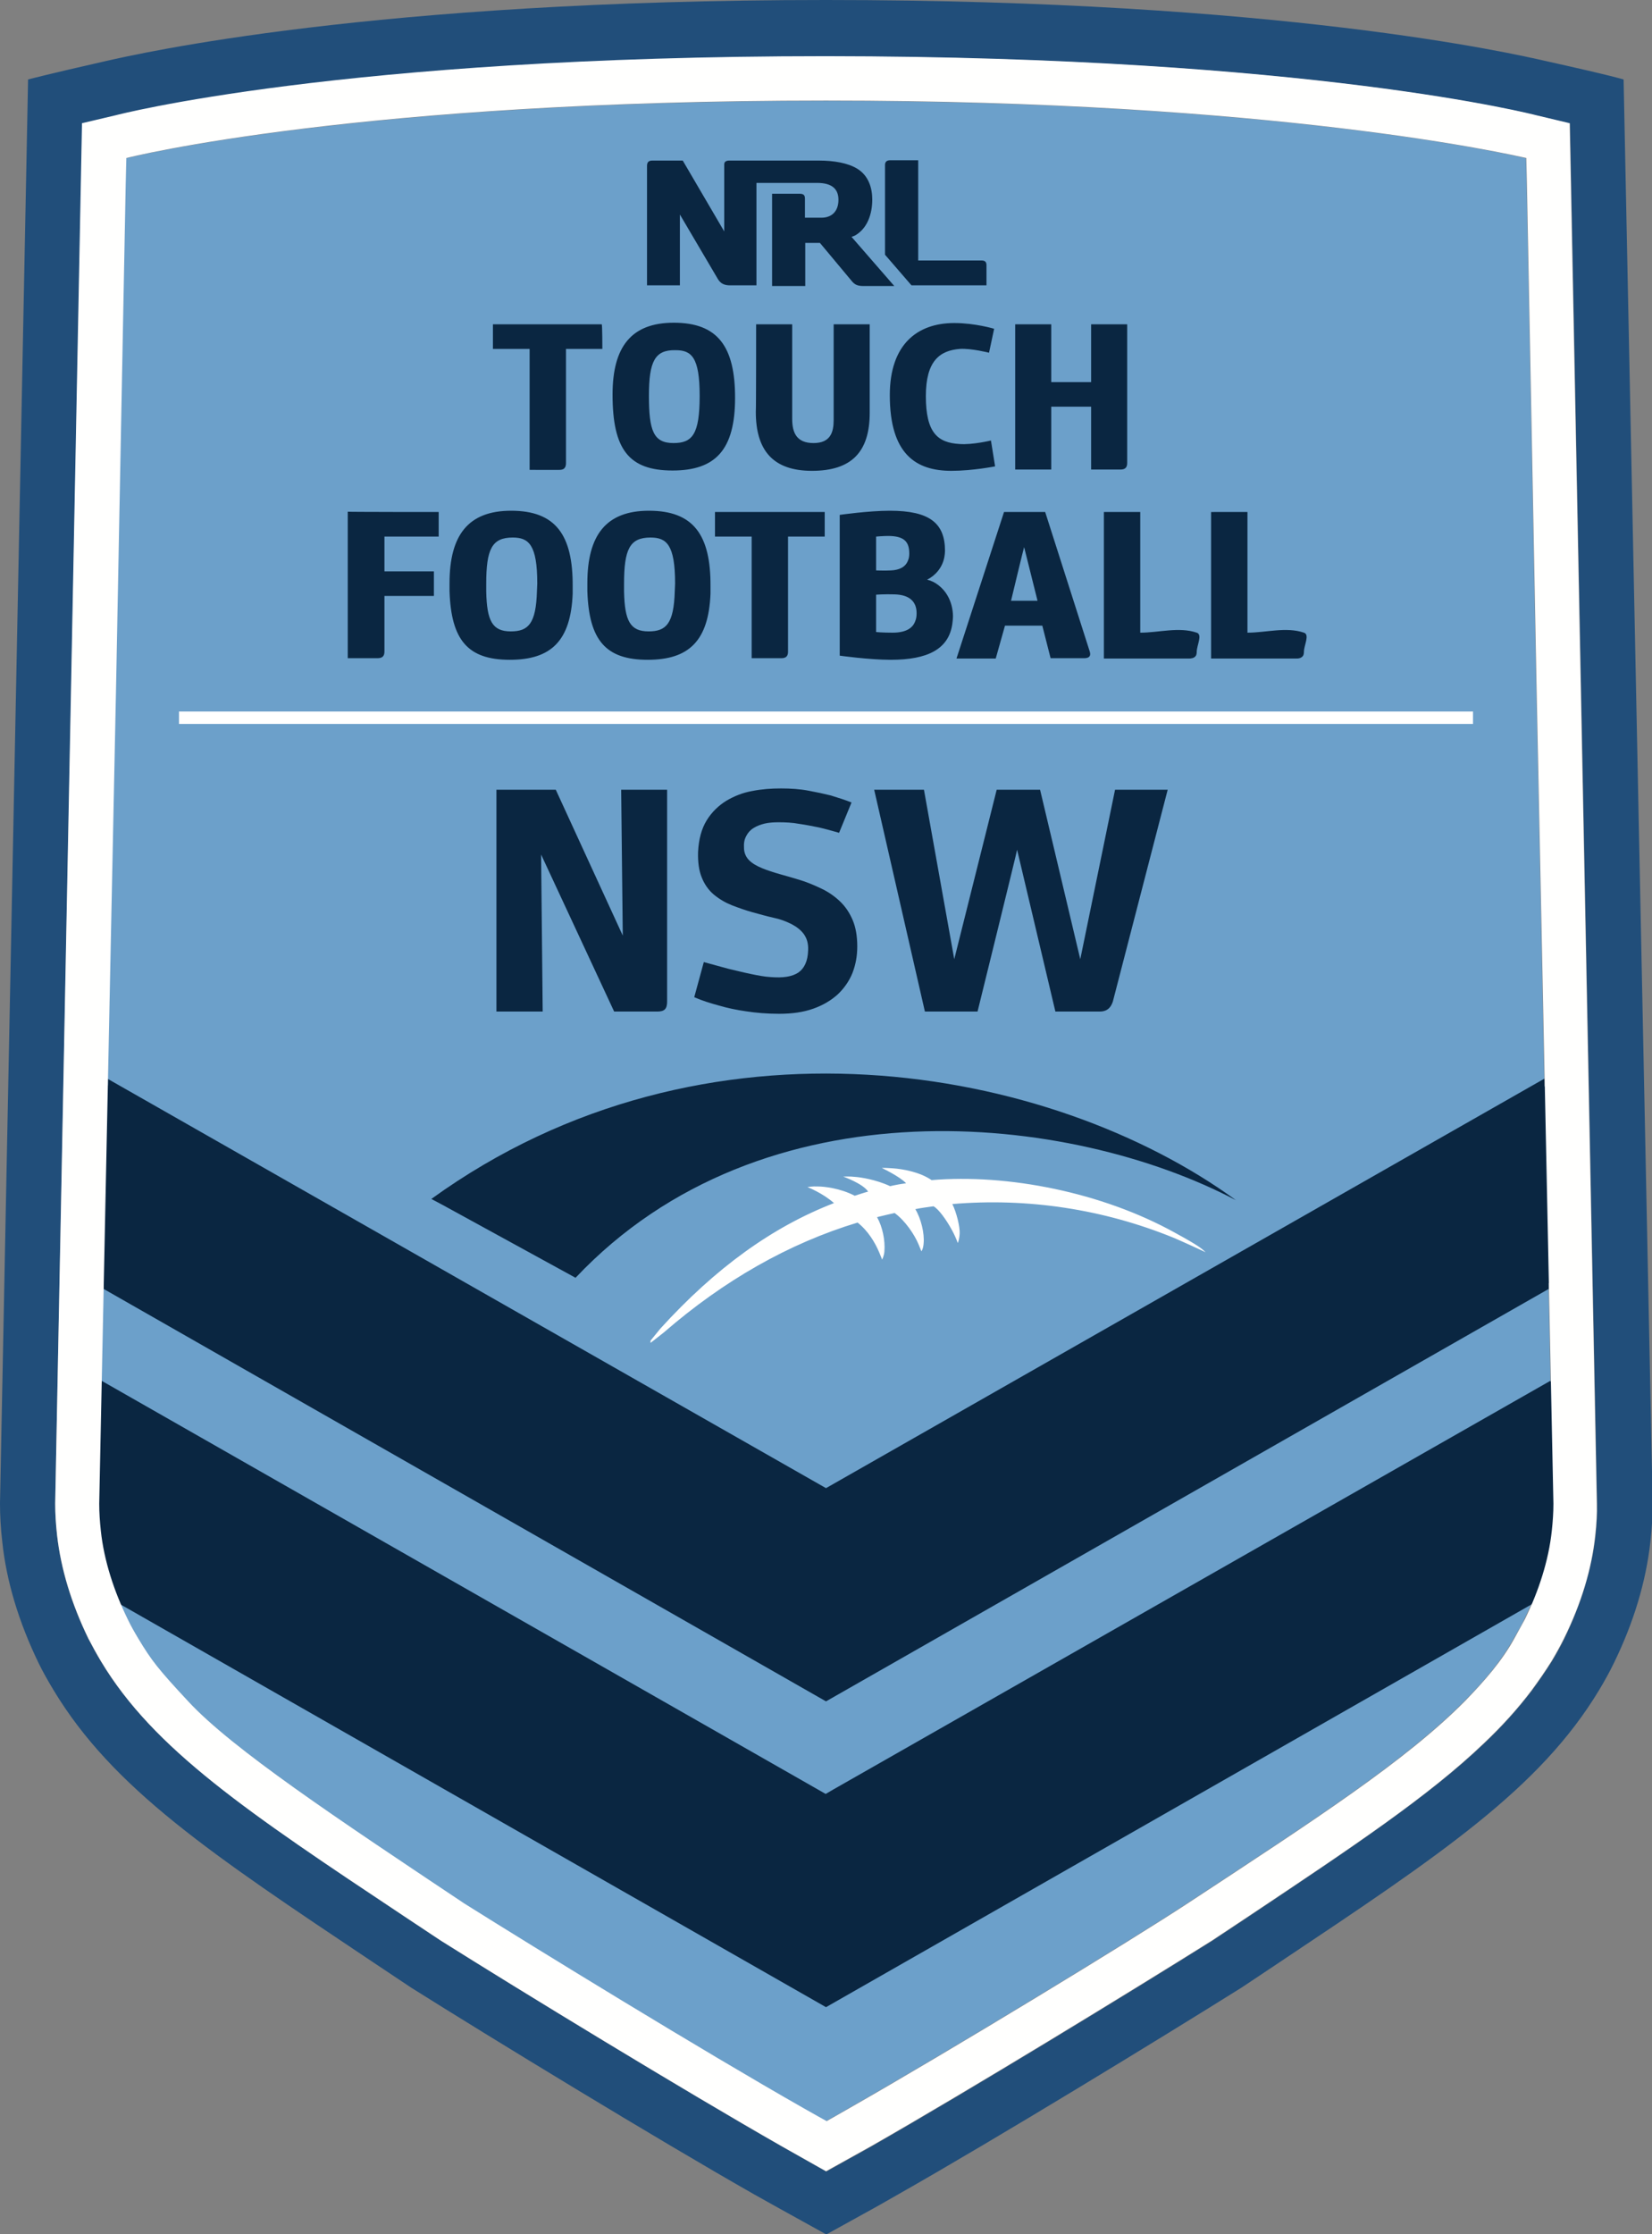
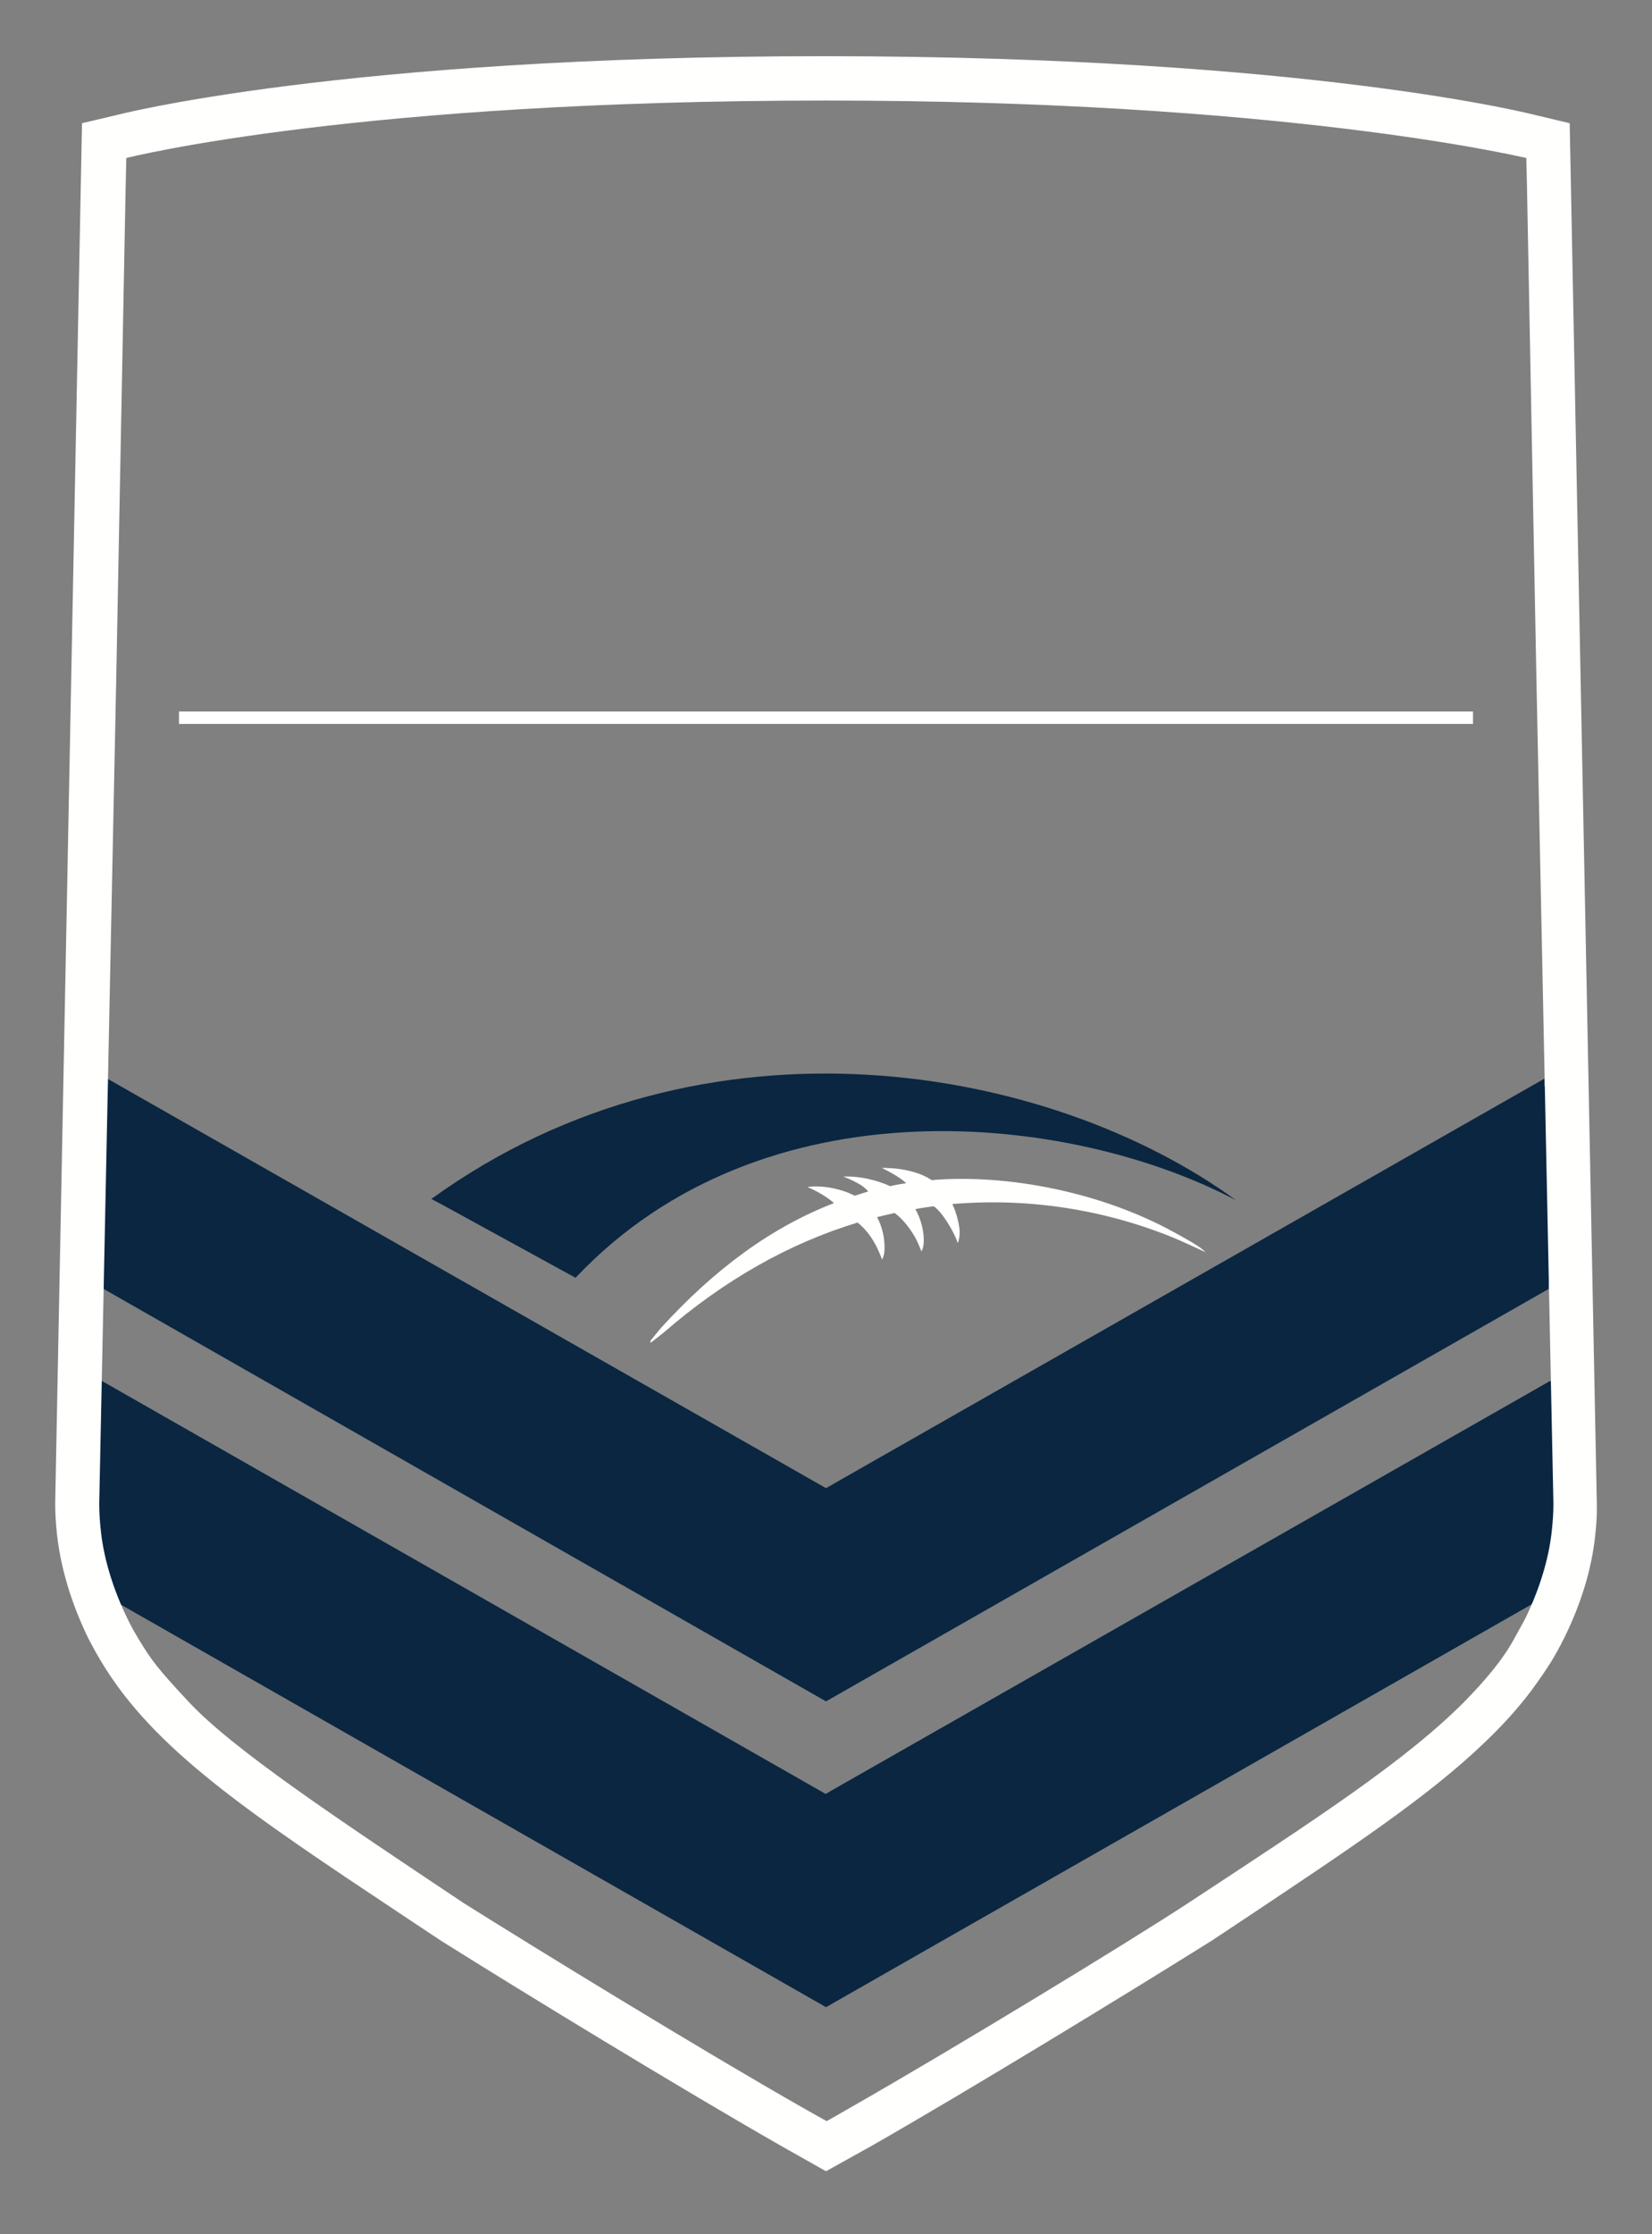
<svg xmlns="http://www.w3.org/2000/svg" version="1.1" id="Layer_1" x="0px" y="0px" viewBox="0 0 517.8 699.9" style="enable-background:new 0 0 517.8 699.9;" xml:space="preserve">
  <rect x="0" y="0" width="517.8" height="699.9" fill="#808080" stroke="none" />
  <style type="text/css">
	.st0{fill-rule:evenodd;clip-rule:evenodd;fill:#6CA0CA;}
	.st1{fill-rule:evenodd;clip-rule:evenodd;fill:#0A2641;}
	.st2{fill-rule:evenodd;clip-rule:evenodd;fill:#214E7A;}
	.st3{fill-rule:evenodd;clip-rule:evenodd;fill:#FFFFFE;}
</style>
  <g>
-     <path class="st0" d="M486.1,439.1l-4.6-224.9l-3-156.1l-0.2-0.1c0,0-2.4-0.6-7.3-1.6c4.9,1,7.3,1.6,7.3,1.6l0.2,0.1v-0.3l-0.2-8.2   c-4.9-1.2-78.5-18-219.5-18c-73,0-126.9,4.3-163.1,8.7c-37.9,4.6-56.2,9.3-56.2,9.3l-0.2,8.2v0.3l-3,156.1L31,471.1   c0,2.8,0.2,5.6,0.5,8.4c1,9.5,4.2,19.1,8.4,27.7c1.1,2.1,2.2,4.2,3.4,6.2c4.1,6.8,6.1,9.4,15.6,19.6c13.9,14.9,46.5,36.6,86.4,63.3   c23.1,14.5,74.8,46.1,106.3,64.1c1.7,1,7.3,4.1,7.3,4.1s5.6-3.1,7.2-4.1c31.6-18,88.5-52.6,106.4-64.4c39.7-26.1,68-44.4,86.6-63.2   c6.2-6.3,11.5-12.5,15.3-19.4c0.9-1.5,2.7-4.6,3.4-6.2c4.2-8.6,7.4-18.2,8.4-27.7c0.3-2.8,0.5-5.6,0.5-8.4L486.1,439.1L486.1,439.1   z" />
-     <path class="st1" d="M263,260.9c-2.1-0.6-4.2-1.2-6.4-1.7c-2-0.4-4-0.8-6.1-1.1c-2.1-0.4-4.3-0.5-6.5-0.5c-1.5,0-3,0.1-4.3,0.4   c-1.2,0.3-2.4,0.7-3.5,1.4c-1,0.6-1.8,1.5-2.3,2.5c-0.6,1.1-0.8,2.3-0.7,3.8c0,1.4,0.6,2.8,1.6,3.8s2.4,1.8,4.1,2.5   c1.7,0.7,3.6,1.3,5.7,1.9c2.1,0.6,4.3,1.2,6.5,1.9c2.2,0.7,4.3,1.6,6.4,2.6c2.1,1,4,2.3,5.7,3.9s3,3.5,4,5.8s1.5,5.1,1.5,8.4   c0,3-0.5,5.7-1.5,8.3c-1,2.5-2.6,4.8-4.6,6.7c-2.1,1.9-4.6,3.4-7.7,4.5c-3.1,1.1-6.6,1.6-10.7,1.6c-3.8,0-7.3-0.3-10.5-0.8   c-2.8-0.4-5.7-1-8.4-1.8c-2.6-0.7-5.2-1.5-7.7-2.6l3-11c2.6,0.7,5.2,1.4,7.7,2.1c2.2,0.5,4.5,1.1,6.9,1.6s4.5,0.9,6.4,1   c3.8,0.3,6.6-0.1,8.6-1.4c1.9-1.3,3-3.6,3.1-7c0.1-2.1-0.4-3.7-1.3-5c-1-1.4-2.4-2.4-3.9-3.2c-1.8-0.9-3.7-1.6-5.7-2   c-2.2-0.5-4.3-1.1-6.5-1.7s-4.4-1.4-6.5-2.2c-2-0.8-3.9-1.9-5.6-3.3c-1.7-1.4-3-3.3-3.8-5.3c-0.9-2.1-1.3-4.9-1.2-8.1   c0.2-4,1.1-7.3,2.7-9.9c1.6-2.6,3.7-4.6,6.1-6.1c2.5-1.5,5.3-2.6,8.2-3.1c3-0.6,6-0.8,9-0.8c3.1,0,6,0.2,8.6,0.7c2.7,0.5,5,1,7,1.5   c2.3,0.7,4.5,1.4,6.5,2.2L263,260.9L263,260.9z M306.4,316.9h-16.5L274,247.4h15.6l9.5,53.1l13.3-53.1H326l12.6,53.1l10.9-53.1H366   l-17.2,66.4c-0.7,2.1-2,3.1-4.1,3.1h-13.9l-12-50.7C318.9,266.2,306.4,316.9,306.4,316.9z M170.1,316.9h-14.5v-69.5h18.6l21,45.7   l-0.5-45.7h14.4v66.4c0,1.1-0.2,1.9-0.7,2.4s-1.3,0.7-2.4,0.7h-13.5l-22.9-49.2C169.6,267.7,170.1,316.9,170.1,316.9z M294.1,183.3   c-1-0.8-2.2-1.4-3.5-1.7c2.6-1.3,4.8-3.8,5.4-7.1c0.1-0.6,0.2-1.3,0.2-1.9c0-8.7-4.8-12.6-17.3-12.6c-6.7,0-15.7,1.3-15.7,1.3v44.1   c0,0,9.2,1.3,16,1.3c11.5,0,18.2-3.3,19.3-11.3c0.1-0.8,0.2-1.6,0.2-2.5C298.6,189,297,185.5,294.1,183.3z M203.4,160   c-13.4,0-19.3,7.6-19.3,22.7c0,0.9,0,1.7,0,2.5c0.5,15.4,5.8,21.5,18.9,21.5c13,0,19.1-6,19.7-20.7c0-0.8,0-1.5,0-2.3   C222.8,167.5,217.3,160,203.4,160z M160.2,160c-13.4,0-19.3,7.6-19.3,22.7c0,0.9,0,1.7,0,2.5c0.5,15.4,5.8,21.5,18.9,21.5   c13,0,19.1-6,19.7-20.7c0-0.7,0-1.5,0-2.3C179.6,167.5,174.1,160,160.2,160z M137.5,160.4v7.7h-17V179H136v7.7h-15.5v17.4   c0,1.5-0.7,2.1-2.2,2.1H109v-45.9C109,160.4,137.5,160.4,137.5,160.4z M357.4,198.2c5.9,0,12.1-1.9,17.7,0c1.9,0.6,0,4,0,6   c0,0.6-0.1,1.2-0.6,1.6c-0.1,0.1-0.2,0.1-0.3,0.2c-0.2,0.1-0.4,0.2-0.6,0.2c-0.3,0.1-0.6,0.1-0.8,0.1H346v-45.9h11.4   C357.4,160.4,357.4,198.2,357.4,198.2z M312.1,206.3h-12.3l14.9-45.9h12.9l14,43.8c0.4,1.4-0.3,2-1.8,2h-10.5l-2.6-10.2H315   L312.1,206.3z M258.5,160.4v7.7H247v36.1c0,1.4-0.7,2-2.1,2h-9.3v-38.1h-11.5v-7.7L258.5,160.4L258.5,160.4z M391,198.2   c5.9,0,12.1-1.9,17.7,0c1.9,0.6,0,4,0,6c0,0.6-0.1,1.2-0.6,1.6c-0.1,0.1-0.2,0.1-0.3,0.2c-0.2,0.1-0.4,0.2-0.5,0.2   c-0.3,0.1-0.6,0.1-0.9,0.1h-26.8v-45.9H391V198.2z M286.9,194.5c-0.7,2.1-2.7,3.7-7.1,3.7c-3.5,0-5.2-0.2-5.2-0.2v-11.7   c0,0,2.6-0.2,5.7-0.1c4.7,0.1,7,2.2,7,5.9C287.3,193,287.2,193.8,286.9,194.5z M211.5,185.2c-0.3,10.2-2.7,12.6-8.2,12.6   c-5.8,0-7.5-3.3-7.7-12.5c0-0.8,0-1.6,0-2.4c0-10.9,1.8-14.5,8.3-14.5c5,0,7.7,2.2,7.7,14.4C211.6,183.7,211.5,184.5,211.5,185.2z    M168.3,185.2c-0.3,10.2-2.7,12.6-8.2,12.6c-5.8,0-7.5-3.3-7.7-12.5c0-0.8,0-1.6,0-2.4c0-10.9,1.8-14.5,8.3-14.5   c5,0,7.7,2.2,7.7,14.4C168.4,183.7,168.3,184.5,168.3,185.2z M316.9,188.2h8.3l-4.2-16.8C320.9,171.5,316.9,188.2,316.9,188.2z    M284.6,175.6c-0.8,2.1-2.8,3-5.4,3.1c-1.8,0.1-4.6,0-4.6,0v-10.6c0,0,2.2-0.2,3.7-0.2c5.1,0,6.7,1.8,6.7,5.5   C285,174.2,284.9,174.9,284.6,175.6z M311.9,146.1c0,0-7,1.4-13.7,1.4c-11.1,0-19.3-5.2-19.3-23.7c0-15.9,8.6-22.6,20.2-22.6   c6.6,0,12.5,1.8,12.5,1.8l-1.6,7.5c0,0-5.5-1.4-9.1-1.2c-6.4,0.5-10.7,3.8-10.7,14.8c0,11.5,3.7,14.6,10.6,15   c4,0.3,9.8-1.1,9.8-1.1L311.9,146.1z M237,101.6h11.3v29.6c0,4.4,1.4,7.6,6.7,7.6c5.3,0,6.3-3.4,6.3-7.2v-30h11.3v27.7   c0,12.3-5.7,18.2-18.1,18.2c-12.3,0-17.6-6.5-17.6-18.5C237,129,237,101.6,237,101.6z M230.4,124.6c0,16.3-6.1,22.8-19.6,22.8   c-13.7,0-18.8-6.6-18.8-23.8c0-15,5.9-22.5,19.2-22.5C225,101.1,230.4,108.6,230.4,124.6z M329.5,147.1h-11.3v-45.5h11.3v18.1H342   v-18.1h11.3v43.5c0,1.4-0.7,2-2.1,2H342v-19.7h-12.5C329.5,127.4,329.5,147.1,329.5,147.1z M188.8,109.3h-11.4v35.8   c0,0.3,0,0.5-0.1,0.8c0,0.2-0.1,0.3-0.2,0.5c-0.1,0.1-0.1,0.2-0.2,0.3c-0.4,0.4-1,0.5-1.6,0.5H166v-37.9h-11.5v-7.7h34.1   C188.8,101.6,188.8,109.3,188.8,109.3z M203.4,124c0,10.9,1.4,14.8,7.7,14.8c5.9,0,8.2-2.7,8.2-14.8c0-12.2-2.6-14.3-7.6-14.3   C205.3,109.6,203.4,113.1,203.4,124z M287.8,50.2v31.4h19.8c1.2,0,1.6,0.5,1.6,1.5v6.3h-23.5l-8.3-9.6V51.5   c0.1-0.9,0.6-1.3,1.7-1.3C279,50.2,287.8,50.2,287.8,50.2z M227,72.5V52l0,0v-0.2c0-0.1,0-0.3,0-0.4c0-0.2,0.1-0.3,0.1-0.4   c0-0.1,0.1-0.2,0.1-0.2c0.3-0.4,0.9-0.5,1.3-0.5h28.1c4.9,0,9.2,0.8,12,2.5c3.7,2.2,4.8,6.2,4.8,9.7c0,4.5-1.5,8.7-4.8,10.9   c-0.5,0.4-1.1,0.6-1.7,0.8l13.4,15.4h-9.7c-1.8,0-2.6-0.4-3.5-1.4L257,76.1h-4.6v13.5H242V60.7h8.7c1.2,0,1.6,0.5,1.6,1.5v6h5.2   c3.1,0,5.3-1.9,5.3-5.6c0-3.3-1.9-5.3-6.7-5.3h-19v32.1h-8.2c-1.8,0-3-0.5-3.9-2l-11.9-20.2v22.2h-10.3V52c0-1.2,0.5-1.7,1.7-1.7   h9.5L227,72.5L227,72.5z" />
    <path class="st1" d="M488.2,431.5l-2.3,1.3v-0.2l-224.7,128l-2.4,1.4l-0.7-0.4l-226.2-129v0.7l-4.1-2.3L25,483.4l9.9,19.8l3-0.6   v0.1l221,126.1l221-126.1l0,0l10-8.8L488.2,431.5z M32.5,403.1v0.7L258.9,533l226.5-129.2V402l2.3-1.3l1.1-62.9l-4.7,2.6v-2.5   L258.9,466.2L33.8,338v2l-2.8-1.6l-5,61.2C26.1,399.5,32.5,403.1,32.5,403.1z M387.4,376c-58-42.3-166.4-62.4-252.2-0.4l4.7,2.5   l-0.4-0.2l40.9,22.4C239.1,338.1,335.4,348.6,387.4,376z" />
-     <path class="st2" d="M508.9,24.9L508.9,24.9c0,0-2.9-1-24.5-5.8C474.3,16.8,401,0,258.9,0h-0.1C116.7,0,43.5,16.8,33.3,19.1   c-19,4.3-24.5,5.8-24.5,5.8L0,470.9c0,3.8,0.2,7.7,0.7,12C2,495.4,5.9,508.2,12.1,521c1.3,2.7,2.9,5.5,4.7,8.5   c18.6,30.8,49.2,51.2,100.1,85.2l12,8c25.3,15.9,76.8,47.3,107.4,64.7c1.8,1,7.7,4.3,7.7,4.3l15,8.3v-19.7l-14-7.9   c-30.5-17.4-81.7-48.6-106.8-64.4l-11.6-7.7c-48.8-32.5-78.3-52.2-94.9-79.7c-1.5-2.5-2.8-4.9-4-7.2c-5.3-10.9-8.6-21.7-9.8-32.3   c-0.4-3.3-0.6-6.7-0.6-10l8.5-432.4l10.6-2.5c0,0,70.3-18.4,222.6-18.5c152.3,0,222.6,18.5,222.6,18.5l10.5,2.5l8.5,432.4   c0,3.1-0.1,6.4-0.5,10c-1.2,10.5-4.5,21.4-9.8,32.3c-1.1,2.3-2.4,4.6-3.9,7.1c-2,3.2-4.1,6.2-6.3,9.2c-4.5,5.9-9.5,11.4-14.9,16.5   c-17.3,16.5-41,32.3-73.6,54.1L380,608c-25.2,15.8-76.3,47-106.8,64.4c-1.7,1-14.1,7.8-14.2,7.9V700l15.2-8.4c0,0,5.7-3.2,7.4-4.2   c30.7-17.4,82.1-48.8,107.5-64.7l12-8c50.8-33.9,81.5-54.4,100.1-85.2c1.8-3,3.3-5.7,4.7-8.6c6.2-12.7,10-25.4,11.4-37.9   c0.5-4.4,0.7-8.3,0.7-12.3L508.9,24.9z" />
    <path class="st3" d="M126.5,600.2l11.6,7.7c25.1,15.8,76.3,47,106.8,64.4l14,7.9c0,0,12.4-6.9,14.2-7.9   c30.5-17.4,81.6-48.6,106.8-64.4l11.6-7.7c32.7-21.8,56.4-37.6,73.6-54.1c5.7-5.4,10.6-10.8,14.9-16.5c2.2-3,4.3-6,6.3-9.2   c1.5-2.5,2.8-4.9,3.9-7.1c5.4-10.9,8.7-21.8,9.8-32.3c0.4-3.6,0.6-6.9,0.5-10L492,38.6l-10.5-2.5c0,0-70.3-18.4-222.6-18.5   c-152.3,0-222.6,18.5-222.6,18.5l-10.6,2.5L17.3,471c0,3.1,0.2,6.4,0.6,10c1.2,10.5,4.5,21.4,9.8,32.3c1.2,2.3,2.5,4.7,4,7.2   C48.2,548,77.6,567.7,126.5,600.2z M59,533c-9.5-10.2-11.5-12.8-15.6-19.6c-1.2-2-2.4-4.1-3.4-6.2c-4.2-8.6-7.4-18.2-8.4-27.7   c-0.3-2.8-0.5-5.6-0.5-8.4l5.3-256.9l3-156.5l0.2-8.2c0,0,18.4-4.7,56.2-9.3c36.1-4.4,90.1-8.7,163.1-8.7   c141,0,214.6,16.9,219.5,18l0.2,8.2l0,0l3,156.4l5.3,257c0,2.8-0.2,5.6-0.5,8.4c-1,9.5-4.2,19.1-8.4,27.7c-0.8,1.5-2.5,4.6-3.4,6.2   c-3.8,6.9-9.2,13.1-15.3,19.4c-18.6,18.8-46.9,37.1-86.6,63.2c-17.9,11.8-74.8,46.4-106.4,64.4c-1.7,1-7.2,4.1-7.2,4.1   s-5.6-3.1-7.3-4.1c-31.5-17.9-83.2-49.6-106.3-64.1C105.5,569.6,72.8,547.9,59,533z M276.4,365.9c0.1,0,0.4-0.1,3.4,0.1   s8.4,1.1,12.2,3.7c23.8-2,53.4,3.8,76.3,16.5c7.7,4.2,8.4,5,9.6,6.1c-7.5-3.5-10.2-4.6-10.2-4.6c-21.9-8.9-45.6-12.5-69.2-10.5   c1.3,2.6,2.4,7.1,2.3,9.2c-0.1,1.9-0.5,2.8-0.6,3l0,0c-0.5-1.4-1.1-2.7-1.8-4c-1.9-3.5-4.3-6.7-5.8-7.5c-2,0.3-3.9,0.5-5.7,0.9   c1.8,3,2.9,7.6,2.6,10.7c-0.1,1.6-0.6,2.4-0.7,2.5l0,0l-0.9-2.2c-1.3-3.1-4.2-7.4-7.5-9.8c-1.7,0.4-3.5,0.8-5.5,1.3   c1.7,3,2.6,7.3,2.3,10.8c-0.1,1.3-0.7,2.5-0.7,2.5l-0.9-2.2c-1.3-3.1-3.5-6.8-6.8-9.4c-21.5,6.5-41.9,18.1-60.7,34.4l-4.2,3.3V420   l3.1-3.8c17.2-18.9,35-31.8,54.4-39.3c-3.6-3.2-8.3-5-8.3-5s1.4-0.3,3.3-0.2c1.8,0,6.9,0.5,11.5,2.9c1.3-0.4,2.7-0.9,4.2-1.3   c-1.6-2.5-7.8-4.7-7.8-4.7s2.3-0.1,3.8,0.1c1.5,0.1,6.4,0.8,10.9,2.9c1.7-0.4,3.4-0.7,5-0.9C282.1,368.6,276.4,365.9,276.4,365.9   L276.4,365.9z M56.1,222.9h405.6v3.9H56.1V222.9z" />
  </g>
</svg>